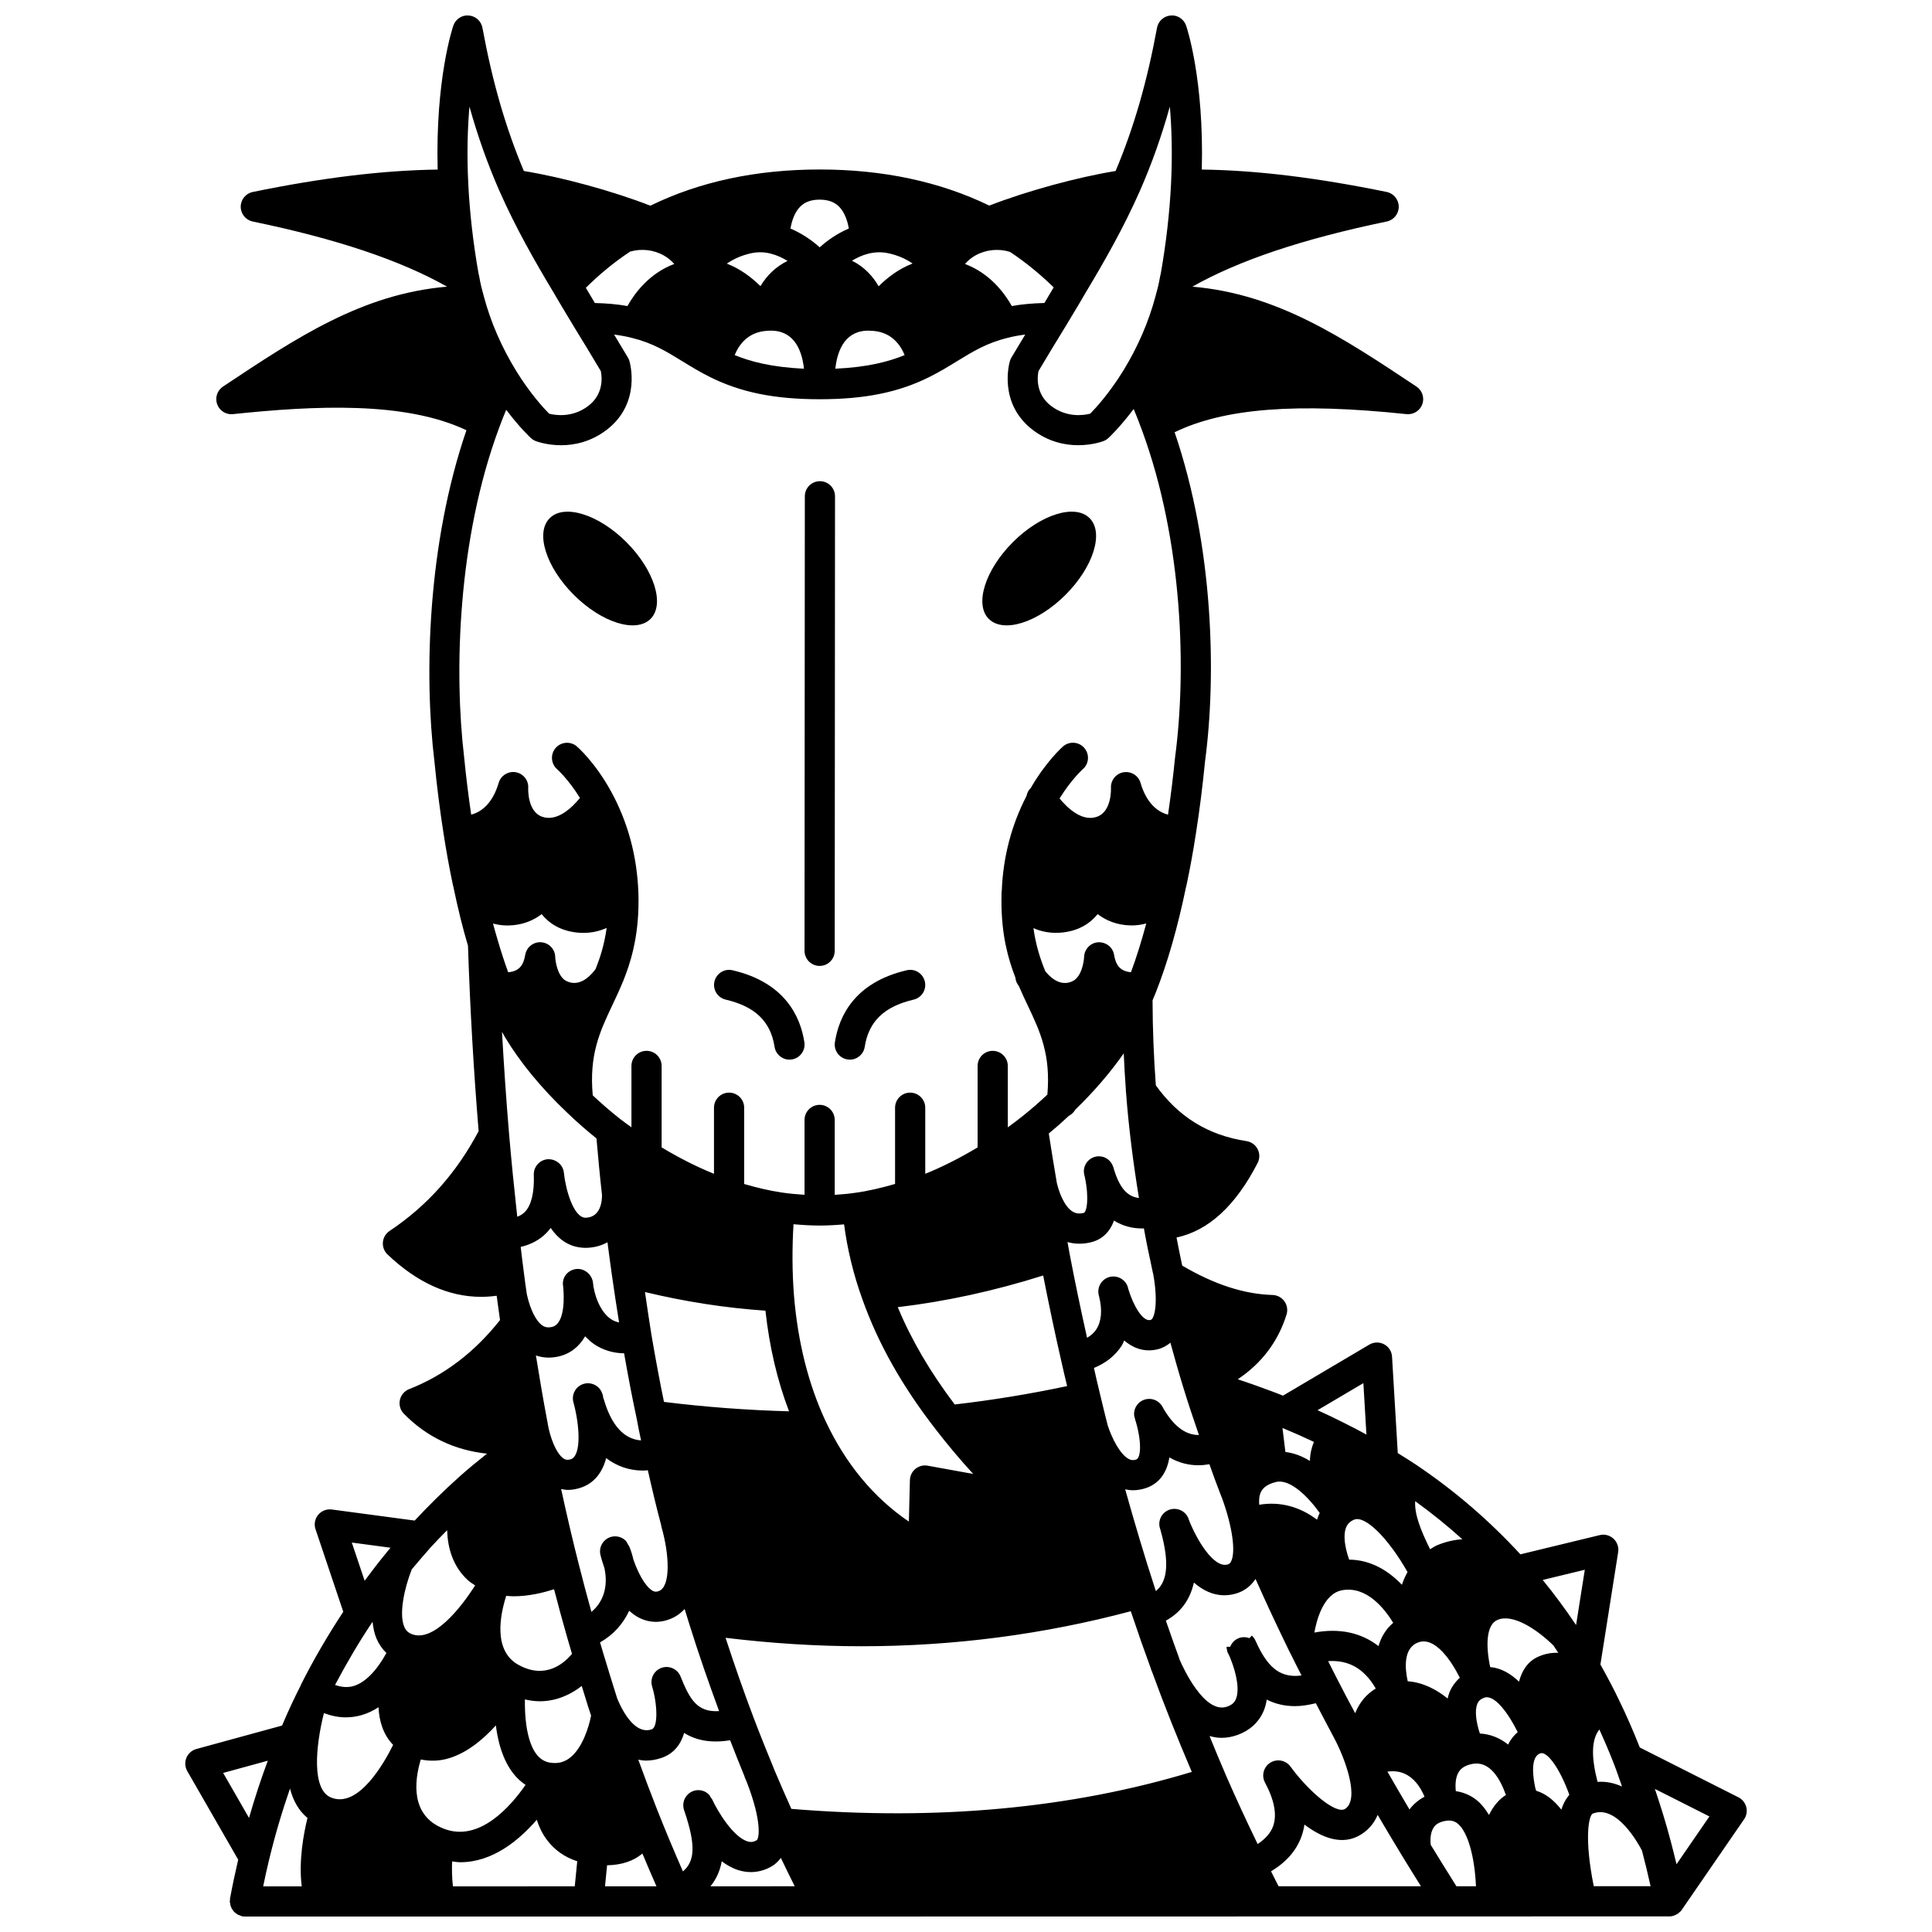
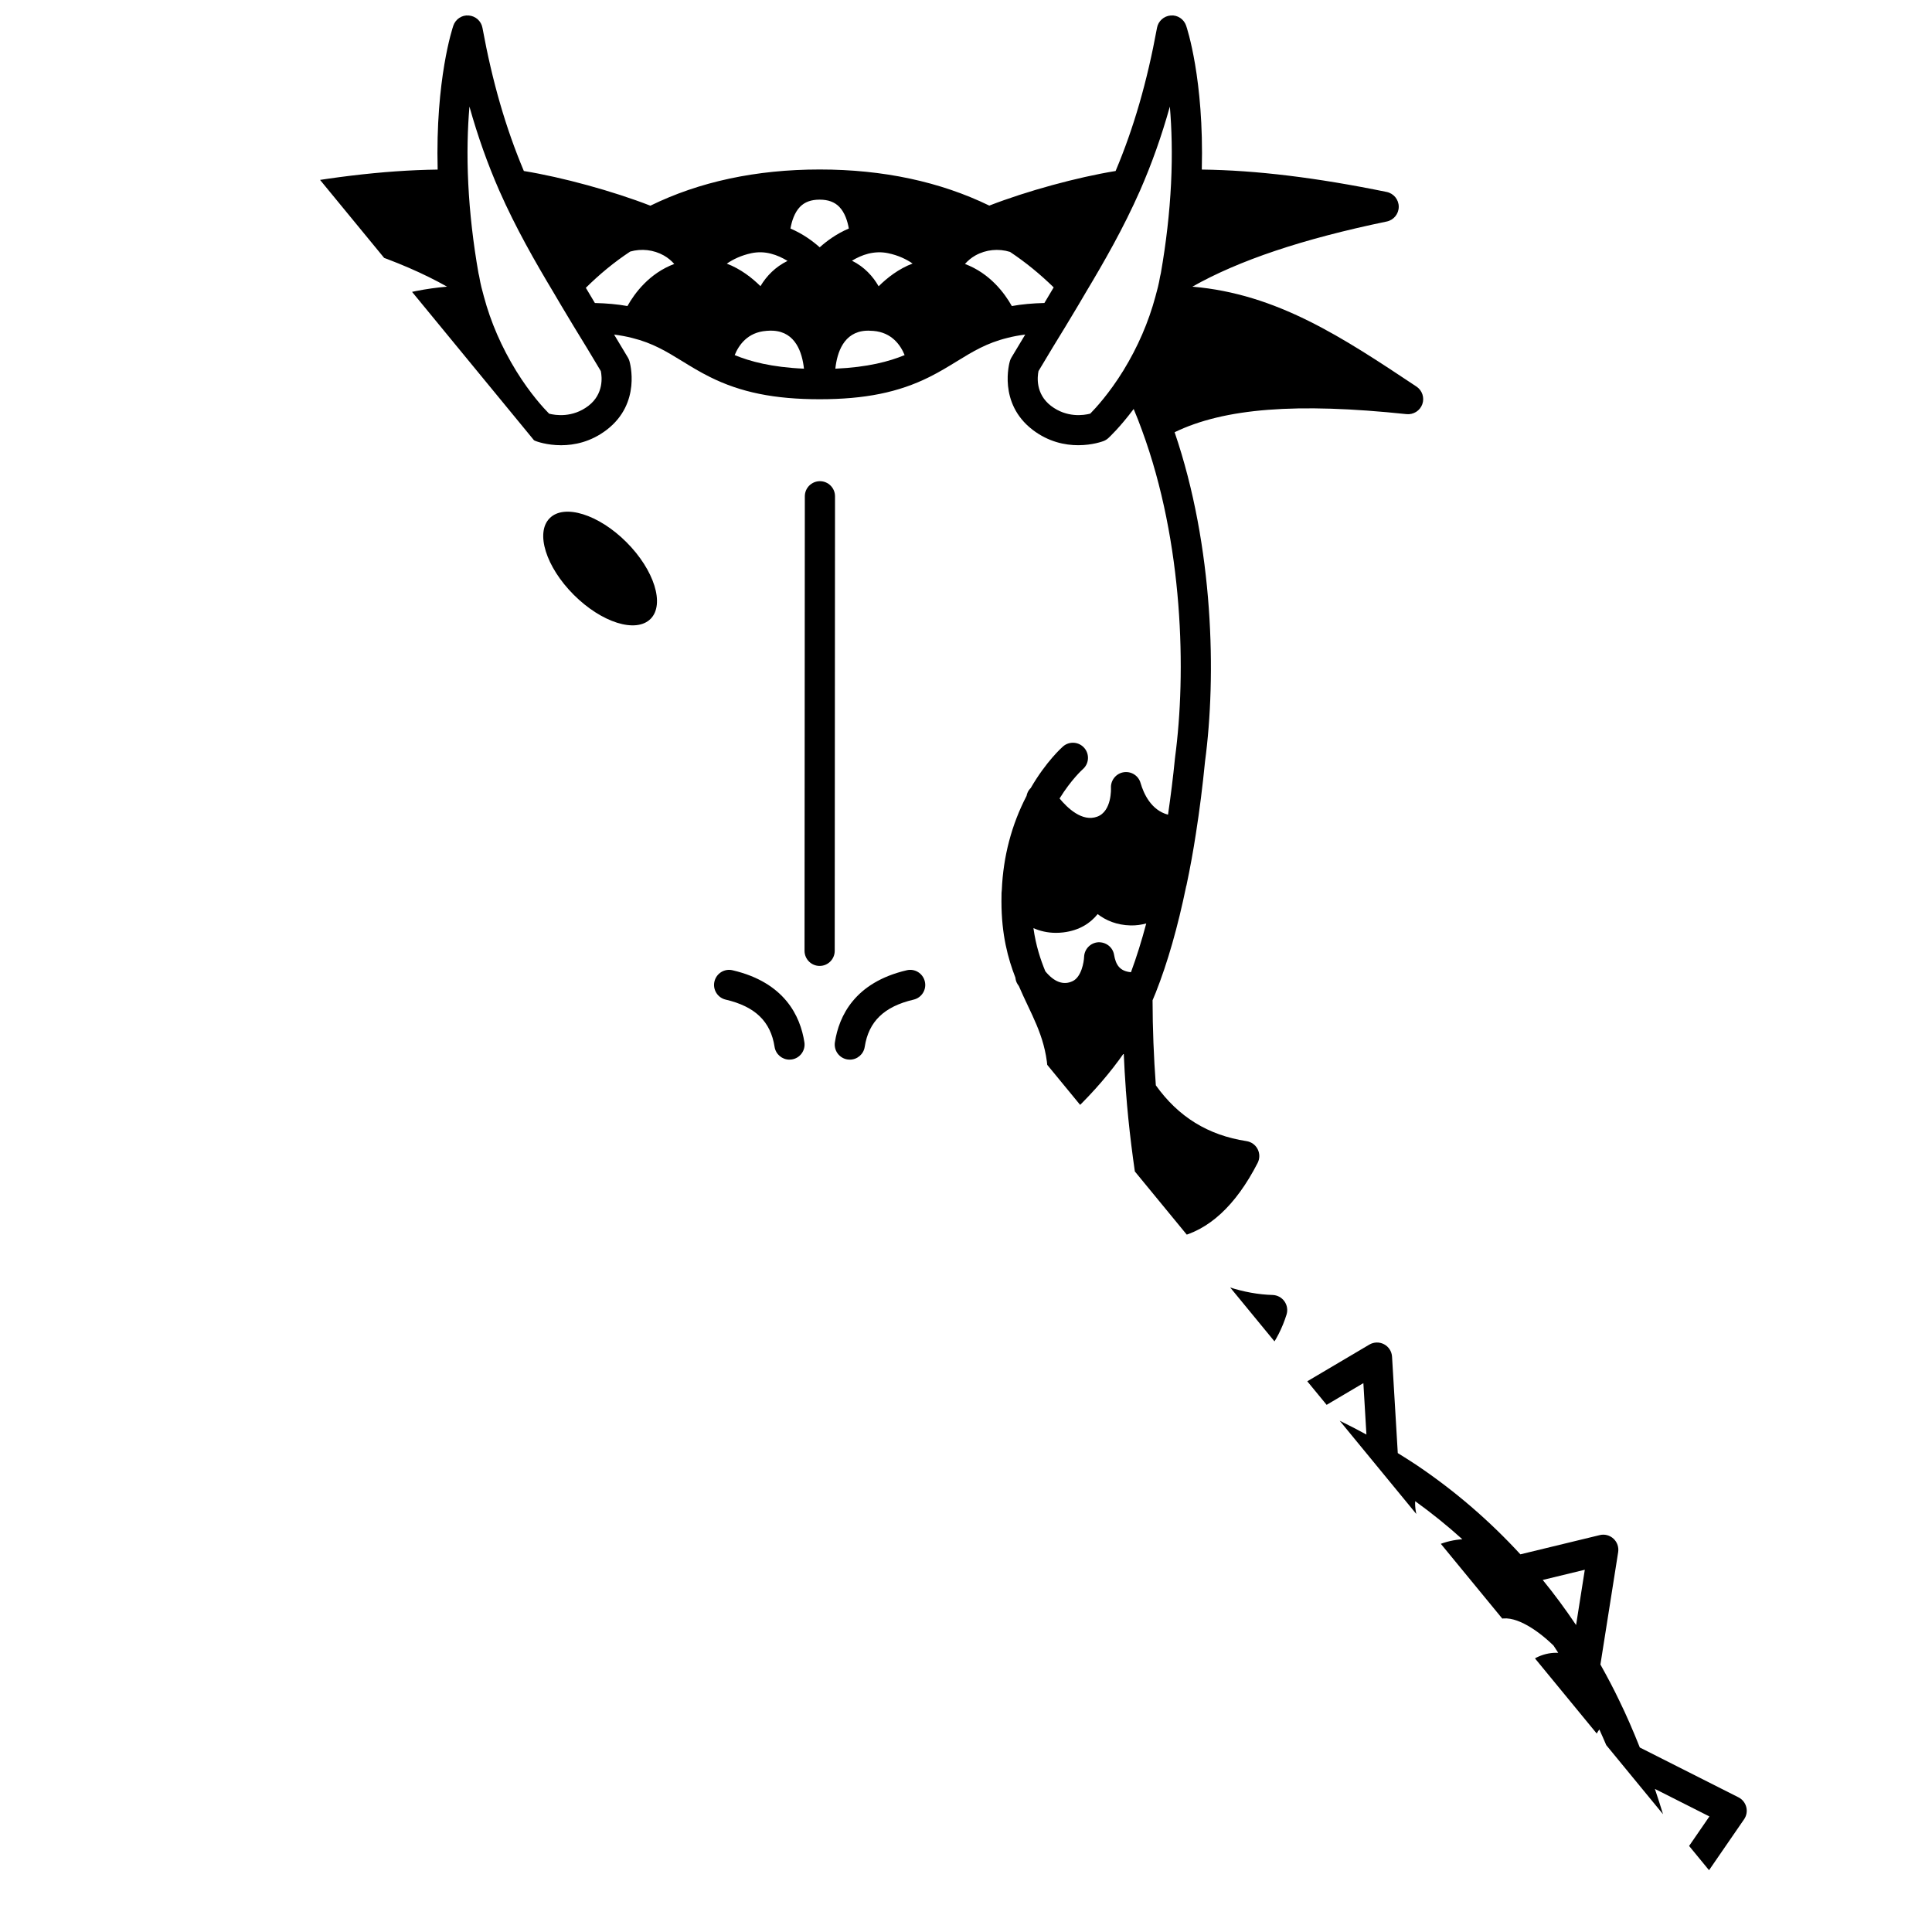
<svg xmlns="http://www.w3.org/2000/svg" width="800px" height="800px" version="1.1" viewBox="144 144 512 512">
  <defs>
    <clipPath id="a">
-       <path d="m193 148.09h414v503.81h-414z" />
+       <path d="m193 148.09h414v503.81z" />
    </clipPath>
  </defs>
-   <path d="m426.39 301.62c7.356-7.356 10.234-16.473 6.356-20.312-3.84-3.84-12.953-1-20.312 6.356-7.398 7.398-10.234 16.512-6.398 20.352 3.883 3.844 12.957 1.004 20.355-6.394z" />
  <path d="m316.4 308.02c3.84-3.84 1-12.953-6.398-20.352-7.356-7.356-16.473-10.195-20.312-6.356-3.879 3.84-1 12.953 6.356 20.312 7.402 7.394 16.477 10.234 20.355 6.394z" />
  <path d="m361.21 399.98c2.207 0 4-1.789 4-4l0.078-120.46c0-2.207-1.789-4-4-4-2.207 0-4 1.789-4 4l-0.078 120.46c0.004 2.207 1.793 4 4 4z" />
  <path d="m336.32 408.91c7.801 1.82 11.914 5.793 12.949 12.512 0.305 1.977 2.008 3.391 3.945 3.391 0.203 0 0.41-0.016 0.617-0.047 2.18-0.336 3.68-2.379 3.34-4.562-1.07-6.926-5.242-15.859-19.035-19.074-2.156-0.516-4.301 0.832-4.801 2.984-0.5 2.144 0.836 4.297 2.984 4.797z" />
  <path d="m368.6 424.77c0.207 0.031 0.414 0.047 0.617 0.047 1.938 0 3.641-1.414 3.945-3.391 1.035-6.719 5.152-10.691 12.949-12.512 2.152-0.5 3.488-2.652 2.984-4.801-0.5-2.148-2.641-3.5-4.801-2.984-13.793 3.219-17.965 12.148-19.035 19.074-0.34 2.188 1.16 4.231 3.34 4.566z" />
  <g clip-path="url(#a)">
    <path d="m606.78 622.89c-0.285-1.121-1.039-2.062-2.07-2.582l-26.141-13.203c-1.801-4.519-3.602-8.672-5.481-12.5-1.363-2.863-2.961-5.914-4.961-9.492l4.703-29.781c0.207-1.32-0.258-2.66-1.238-3.566-0.984-0.906-2.359-1.27-3.648-0.945l-21.023 5.094c-8.117-8.828-17.309-16.781-27.434-23.602v-0.004c0-0.004 0 0-0.004 0-0.039-0.023-0.07-0.055-0.113-0.078-1.625-1.078-3.285-2.113-4.945-3.148l-1.52-25.547c-0.082-1.391-0.883-2.641-2.109-3.289-1.23-0.652-2.711-0.621-3.914 0.09l-22.875 13.523c-1.176-0.461-2.359-0.93-3.508-1.348-0.105-0.039-0.215-0.07-0.32-0.113h-0.004c-2.66-1-5.367-1.957-8.152-2.879 6.305-4.219 10.668-9.93 12.922-17.141 0.371-1.195 0.168-2.496-0.559-3.516-0.727-1.02-1.887-1.641-3.137-1.68-7.578-0.219-15.43-2.785-23.945-7.773l-0.109-0.496c-0.016-0.059-0.027-0.141-0.039-0.195 0-0.004-0.004-0.004-0.004-0.008l-0.008-0.031c-0.004-0.016-0.016-0.027-0.02-0.043-0.004-0.02 0.004-0.039 0-0.062-0.48-2.184-0.895-4.41-1.332-6.621 8.43-1.797 15.652-8.379 21.496-19.766 0.586-1.145 0.586-2.504 0.004-3.644-0.582-1.145-1.684-1.934-2.953-2.133-10.199-1.562-18.055-6.426-24.031-14.789-0.555-7.481-0.852-15.051-0.867-22.535 0.262-0.609 0.523-1.215 0.75-1.809 0.035-0.074 0.059-0.148 0.094-0.227 3.129-7.898 5.848-17.406 8.082-28.258 0.012-0.047 0.043-0.082 0.055-0.137 0.973-4.598 1.82-9.258 2.516-13.836 0.953-6.047 1.762-12.457 2.41-19.059 3-22.445 2.34-56.742-8.062-87.215 13.18-6.383 32.367-7.859 61.457-4.797 1.828 0.184 3.555-0.891 4.18-2.617 0.625-1.73-0.016-3.668-1.547-4.688-19.703-13.109-36.941-24.551-59.379-26.477 12.316-6.965 29.168-12.633 51.496-17.262 1.859-0.383 3.191-2.019 3.188-3.918-0.004-1.898-1.336-3.531-3.195-3.914-18.5-3.789-34.547-5.758-48.996-5.938 0.609-23.934-3.953-37.551-4.156-38.145-0.59-1.719-2.285-2.856-4.082-2.684-1.812 0.137-3.305 1.477-3.633 3.262-2.648 14.395-6.16 26.512-10.973 37.949-10.156 1.648-23.508 5.297-33.473 9.168-13.031-6.328-28.121-9.57-44.938-9.57-16.871 0-31.957 3.258-44.879 9.594-9.973-3.879-23.355-7.539-33.531-9.191-4.812-11.441-8.328-23.562-10.973-37.949-0.328-1.789-1.824-3.129-3.633-3.262-1.82-0.172-3.492 0.969-4.082 2.684-0.203 0.602-4.769 14.215-4.156 38.148-14.449 0.195-30.496 2.141-48.996 5.934-1.859 0.379-3.195 2.016-3.195 3.914 0 1.898 1.332 3.535 3.188 3.918 22.328 4.625 39.172 10.297 51.496 17.262-22.438 1.922-39.676 13.363-59.379 26.477-1.531 1.02-2.168 2.953-1.547 4.688 0.625 1.73 2.352 2.809 4.18 2.617 21.617-2.269 45.621-3.457 61.879 4.269-10.336 30.125-11.234 64.777-8.492 87.703 0 0.004 0.004 0.004 0.004 0.008 0.648 6.613 1.465 13.035 2.41 19.07 0.703 4.598 1.551 9.258 2.519 13.859 0.008 0.043 0.039 0.078 0.051 0.125 1.246 6.027 2.539 11.223 3.918 15.844 0.555 16.699 1.508 33.215 2.824 49.133-5.891 11.102-13.613 19.781-23.613 26.465-1.008 0.672-1.66 1.766-1.758 2.981-0.105 1.211 0.348 2.406 1.227 3.242 7.856 7.469 16.172 11.227 24.82 11.227 1.359 0 2.723-0.105 4.098-0.289 0.004 0.016 0.004 0.031 0.004 0.047 0.023 0.195 0.062 0.43 0.113 0.719 0.008 0.07 0.02 0.145 0.031 0.215 0 0.016-0.004 0.027-0.004 0.043 0.242 1.805 0.496 3.609 0.75 5.418-6.707 8.5-14.797 14.668-24.086 18.305-1.25 0.492-2.172 1.574-2.453 2.891-0.281 1.312 0.117 2.68 1.059 3.633 6.027 6.141 13.41 9.66 22.031 10.578-2.477 1.969-4.934 3.969-7.324 6.106-0.012 0.008-0.016 0.023-0.023 0.031-0.004 0.004-0.012 0.004-0.016 0.008-4.156 3.711-8.086 7.606-11.805 11.586l-21.961-2.934c-1.359-0.184-2.734 0.355-3.613 1.414-0.879 1.066-1.148 2.512-0.703 3.816l7.352 21.879c-4.074 6.191-7.867 12.656-11.215 19.312-0.027 0.059-0.023 0.125-0.051 0.184-1.777 3.465-3.426 7.051-4.957 10.656l-22.703 6.211c-1.195 0.328-2.172 1.191-2.644 2.336-0.473 1.145-0.387 2.438 0.227 3.516l13.496 23.477c-0.82 3.535-1.562 7.019-2.172 10.359-0.023 0.125 0.016 0.238 0.008 0.359-0.012 0.125-0.07 0.227-0.07 0.355 0 0.152 0.07 0.281 0.09 0.43 0.031 0.273 0.074 0.527 0.156 0.785 0.078 0.246 0.18 0.469 0.305 0.691s0.258 0.422 0.414 0.621c0.168 0.199 0.348 0.371 0.551 0.535 0.191 0.156 0.387 0.293 0.613 0.41 0.238 0.133 0.488 0.223 0.754 0.301 0.141 0.039 0.25 0.133 0.398 0.16 0.238 0.047 0.48 0.062 0.711 0.062h0.004 152.21l166.53-0.027c0.051 0 0.098 0.027 0.148 0.027s0.094-0.027 0.145-0.027l58.469-0.012h0.016c0.258 0 0.52-0.027 0.781-0.074 0.023-0.004 0.039-0.02 0.062-0.027 0.453-0.102 0.871-0.289 1.258-0.531 0.09-0.055 0.168-0.113 0.25-0.172 0.348-0.262 0.672-0.551 0.922-0.918l16.512-23.988c0.668-0.957 0.883-2.144 0.594-3.262zm-76.816 20.984c-2.312-3.676-4.582-7.336-6.816-10.988-0.133-1.164-0.137-3.254 0.84-4.66 0.227-0.328 0.918-1.32 3.141-1.684 1.332-0.219 2.328 0.023 3.227 0.777 2.602 2.172 4.43 8.566 4.793 16.551zm-47.133 0.004c-0.676-1.309-1.332-2.629-1.992-3.953 4.008-2.414 6.742-5.516 8.086-9.297 0.355-1.004 0.613-2.039 0.762-3.098 4.637 3.504 10.125 5.727 15.051 2.602 2.148-1.359 3.516-3.152 4.352-5.168 2.156 3.672 4.41 7.445 6.812 11.391 1.527 2.504 3.109 5.019 4.664 7.523zm-218.8 0.023c-0.258-2.156-0.297-4.531-0.223-6.602 0.738 0.09 1.492 0.211 2.215 0.211 8.52-0.004 15.516-5.805 20.223-11.25 0.59 1.828 1.438 3.66 2.695 5.332 2.027 2.703 4.727 4.59 8.031 5.664l-0.656 6.637zm14.754-254.64c3.695-0.078 6.59-1.34 8.762-3.004 1.879 2.352 4.801 4.344 9.18 4.859 0.645 0.07 1.266 0.109 1.875 0.109 2.363 0 4.414-0.523 6.168-1.316-0.621 4.484-1.762 7.969-2.922 10.879-1.277 1.754-4.172 4.91-7.707 3.219-2.316-1.102-2.957-5.102-3-6.394-0.043-2.059-1.645-3.75-3.699-3.902-2.031-0.168-3.891 1.27-4.242 3.301-0.461 2.652-1.465 4.379-4.527 4.644-0.957-2.609-1.887-5.469-2.824-8.684-0.406-1.348-0.809-2.762-1.199-4.219 1.285 0.332 2.641 0.543 4.137 0.508zm-0.953 29.602c4 6.684 9.707 13.605 16.465 19.996 0.117 0.129 0.23 0.234 0.363 0.348 2.223 2.144 4.691 4.285 7.414 6.496 0.438 5 0.895 10.004 1.461 14.93 0.023 1.48-0.246 5.91-4.266 6.082h-0.078c-3.25 0-5.344-7.723-5.75-11.902-0.207-2.152-2.106-3.684-4.246-3.606-2.156 0.145-3.809 1.973-3.731 4.129 0.168 4.652-0.645 8.055-2.352 9.828-0.543 0.562-1.23 0.98-2.035 1.285-0.805-7.332-1.551-14.754-2.184-22.145-0.734-8.781-1.352-17.77-1.859-26.859 0.262 0.473 0.523 0.961 0.797 1.418zm83.391 49.922c2.172 0 4.328-0.129 6.465-0.316 0.898 6.731 2.481 13.297 4.883 19.934 4.18 11.734 10.551 23.016 19.469 34.477 3.008 3.91 6.269 7.793 9.863 11.73l-12.059-2.188c-1.141-0.211-2.332 0.098-3.238 0.836s-1.441 1.836-1.473 3.004l-0.273 10.977c-9.352-6.352-16.781-15.328-22.133-26.758-4.496-9.676-7.301-20.84-8.316-33.172-0.484-6.133-0.508-12.465-0.125-18.875 2.328 0.207 4.652 0.352 6.938 0.352zm170.31 83.133c-2.109 0.145-4.324 0.613-6.633 1.57-0.695 0.289-1.281 0.715-1.91 1.078-2.504-5.059-4.176-9.285-3.949-12.734 4.359 3.148 8.531 6.508 12.492 10.086zm3.945 69.254c-1.664-1.387-3.598-2.188-5.672-2.504-0.164-1.582-0.145-3.707 0.852-5.195 0.691-1.035 1.871-1.695 3.582-2.027 4.578-0.832 7.312 3.934 8.84 8.246-1.789 1.133-3.297 2.871-4.481 5.289-0.883-1.441-1.879-2.773-3.121-3.809zm-56.238-4.773c2.492 4.664 3.215 8.551 2.152 11.547-0.645 1.812-2.059 3.387-4.102 4.746-2.809-5.785-5.613-11.82-8.367-18.133-1.523-3.496-2.945-6.992-4.383-10.492 1.043 0.285 2.094 0.477 3.164 0.477 1.371 0 2.758-0.238 4.144-0.727 3.215-1.117 5.613-3.246 6.93-6.152 0.469-1.035 0.742-2.133 0.93-3.25 2.266 1.152 4.758 1.73 7.492 1.73 1.727 0 3.59-0.312 5.512-0.77 1.422 2.742 2.859 5.484 4.328 8.23l0.191 0.363c0.004 0.004 0.004 0.008 0.008 0.012l0.23 0.43c3.223 6.019 6.879 16.496 2.988 18.965-2.426 1.547-9.766-4.75-14.457-11.207-1.23-1.695-3.574-2.152-5.359-1.039-1.777 1.117-2.394 3.418-1.402 5.269zm-146.48 4.504c-0.102-0.219-0.277-0.371-0.406-0.562-0.156-0.242-0.238-0.523-0.449-0.73l-0.039-0.039c-1.562-1.57-4.078-1.543-5.633 0.02-1.152 1.152-1.441 2.84-0.891 4.273 3.188 9.359 2.727 13.449-0.359 16.082-2.359-5.406-4.684-10.922-6.894-16.527-1.695-4.316-3.344-8.691-4.934-13.082 0.672 0.125 1.348 0.238 2.059 0.238 1.301 0 2.664-0.223 4.082-0.707 3.246-1.102 5.117-3.559 6.016-6.625 2.93 1.859 6.856 2.809 12.18 1.941 1.25 3.215 2.519 6.422 3.828 9.613 0.02 0.055 0.012 0.117 0.035 0.172l0.586 1.395c4.012 10.352 3.269 14.918 2.574 15.32-0.844 0.492-1.582 0.578-2.473 0.289-3.773-1.215-7.883-7.981-9.281-11.07zm94.496-181.19c0.695-0.375 1.297-0.902 1.668-1.598 5.004-4.856 9.379-9.945 12.879-14.965 0.148 3.254 0.32 6.504 0.566 9.73 0 0.043-0.023 0.074-0.023 0.121 0 0.098 0.039 0.184 0.047 0.281 0 0.02 0 0.039 0.004 0.055 0.691 9.281 1.902 18.746 3.434 28.148-2.754-0.324-4.969-2.227-6.566-7.426h-0.008c-0.031-0.137-0.062-0.262-0.102-0.371-0.004-0.016-0.004-0.031-0.008-0.047-0.008-0.035-0.016-0.07-0.023-0.105-0.004-0.016-0.016-0.027-0.02-0.047-0.012-0.035-0.02-0.09-0.031-0.125-0.016-0.047-0.055-0.078-0.07-0.133-0.516-1.617-1.988-2.801-3.773-2.801-2.207 0-4 1.789-4 4 0 0.434 0.094 0.953 0.23 1.367l0.008-0.004c0.008 0.02 0 0.043 0.008 0.062 1.246 5.879 0.48 9.41-0.285 9.586-1.199 0.277-2.113 0.16-2.984-0.383-2.254-1.43-3.637-5.375-4.137-7.59-0.004-0.031-0.016-0.062-0.023-0.098-0.004-0.016 0.004-0.027 0-0.039-0.746-4.277-1.422-8.602-2.106-12.938 1.852-1.527 3.629-3.09 5.316-4.684zm50.07 140.39c-0.008-0.02-0.02-0.039-0.031-0.062-0.219-0.531-0.438-0.965-0.645-1.367-0.051-0.129-0.105-0.25-0.148-0.332l-0.023 0.012c-0.195-0.34-0.438-0.652-0.715-0.914l-0.664 0.695c-0.898-0.332-1.914-0.375-2.875 0.016-1.062 0.434-1.82 1.277-2.203 2.262h-0.969c0 0.352 0.07 0.75 0.188 1.137l-0.035 0.012c0.078 0.246 0.18 0.484 0.309 0.711 0.02 0.043 0.043 0.09 0.062 0.129 0.094 0.18 0.227 0.441 0.359 0.777l0.004-0.004c0.023 0.059 0.055 0.121 0.078 0.18v0.004c1.91 4.707 2.453 8.824 1.465 11.012-0.277 0.613-0.789 1.387-2.285 1.906-6.086 2.117-11.801-10.656-12.523-12.305-0.02-0.074-0.062-0.145-0.09-0.215-0.012-0.039-0.004-0.078-0.02-0.121-1.234-3.359-2.422-6.734-3.598-10.148 3.996-2.18 6.418-5.594 7.426-10.094 2.281 1.992 4.965 3.371 8.047 3.371 1 0 2.047-0.145 3.129-0.461 2.188-0.645 3.93-1.996 5.164-3.867 2.422 5.457 5.027 11.074 7.894 17.004 0.586 1.219 1.18 2.438 1.766 3.57 0.809 1.664 1.68 3.34 2.527 5.008-5.242 0.688-8.559-1.668-11.594-7.914zm-160.51 10.832c1.402 4.617 1.629 10.766-0.102 11.359-4.992 1.723-8.559-6.711-9.152-8.219-0.012-0.035-0.023-0.07-0.035-0.105-0.012-0.031-0.039-0.051-0.051-0.09-0.012-0.035 0-0.074-0.012-0.113-0.004-0.012-0.008-0.023-0.012-0.035 0 0 0-0.004-0.004-0.004-1.23-3.926-2.461-7.856-3.648-11.832-0.266-0.879-0.516-1.766-0.777-2.648 3.531-1.996 6.121-4.926 7.715-8.383 0.945 0.855 1.93 1.543 2.981 2.031 1.312 0.609 2.688 0.914 4.082 0.914 1.215 0 2.445-0.234 3.664-0.699 1.652-0.629 2.934-1.578 3.969-2.711 0.418 1.367 0.84 2.738 1.266 4.082 0.016 0.051 0.035 0.109 0.051 0.164 0.016 0.043 0.027 0.094 0.043 0.137 2.324 7.434 4.965 15.047 7.777 22.68-5.906 0.379-7.828-3.262-10.227-9.195-0.801-1.98-3.019-2.984-5.039-2.266-2.008 0.711-3.106 2.887-2.488 4.934zm-17.742-92.801c0.754 0.777 1.531 1.52 2.394 2.098 2.336 1.57 5.027 2.375 7.922 2.41 1.152 6.539 2.227 12.148 3.324 17.219 0.336 1.883 0.734 3.848 1.176 5.859-3.215-0.219-7.336-2.246-9.836-10.762-0.008-0.027-0.031-0.047-0.039-0.07-0.016-0.055-0.012-0.113-0.027-0.164-0.004-0.02-0.012-0.039-0.016-0.059l-0.004 0.004c-0.031-0.094-0.066-0.184-0.102-0.27l-0.055 0.023c-0.008-0.066-0.004-0.137-0.012-0.203l0.059-0.02c-0.004-0.027-0.07-0.312-0.074-0.34 0-0.008-0.008-0.012-0.012-0.02v-0.02c-0.027-0.113-0.074-0.266-0.133-0.418-0.07-0.215-0.16-0.441-0.246-0.613-0.988-1.973-3.387-2.769-5.367-1.789-1.398 0.699-2.211 2.109-2.211 3.578 0 0.449 0.074 0.902 0.23 1.344 0 0.004 0.004 0.004 0.004 0.008v0.016c0 0.016 0.102 0.43 0.105 0.445 0.043 0.191 0.098 0.406 0.168 0.645 0 0 0 0.004 0.004 0.004 1.457 6.324 1.52 13.062-1.207 13.73-0.844 0.207-1.305 0.039-1.676-0.188-1.539-0.938-3.082-3.961-3.984-7.758-0.004-0.016-0.148-0.719-0.152-0.734-0.016-0.137-0.039-0.273-0.07-0.41l-0.047-0.094c-0.012-0.066 0.012-0.141-0.004-0.207-0.039-0.25-0.082-0.496-0.141-0.746-0.004-0.012-0.012-0.02-0.016-0.035v-0.004c-1.027-5.453-2.019-11.211-3.004-17.371 1.07 0.348 2.184 0.562 3.336 0.562 0.863 0 1.746-0.098 2.641-0.297 3.094-0.695 5.461-2.582 7.07-5.356zm142.14 2.562c0.297-0.453 0.473-0.969 0.715-1.449 1.969 1.684 4.16 2.613 6.516 2.613 0.781 0 1.578-0.094 2.391-0.293 1.293-0.324 2.375-0.949 3.336-1.734 1.066 3.887 2.16 7.785 3.379 11.738 1.238 4.066 2.656 8.316 4.18 12.723-2.863 0.02-6.195-1.461-9.492-7.152-0.219-0.492-0.531-0.93-0.918-1.297-0.719-0.695-1.699-1.121-2.777-1.121-2.207 0-4 1.789-4 4 0 0.461 0.105 0.895 0.246 1.309l-0.012 0.004c1.809 5.629 1.664 10.324 0.32 10.758-0.734 0.238-1.293 0.203-1.938-0.129-2.262-1.16-4.465-5.367-5.641-9.031 0-0.008-0.008-0.012-0.008-0.02v-0.023c-0.676-2.703-1.352-5.406-2-8.156-0.566-2.273-1.082-4.602-1.609-6.918 3.074-1.238 5.586-3.188 7.312-5.82zm17.875 46.137c-0.039-0.121-0.094-0.277-0.098-0.289 0-0.004 0-0.008-0.004-0.012 0-0.008-0.004 0-0.004-0.012v-0.008-0.008-0.004c0.008-0.031 0-0.008-0.004-0.012v-0.004c-0.008 0.004-0.004-0.008-0.004-0.008 0-0.004 0-0.004-0.004-0.008v-0.004c-0.754-2.031-3-3.082-5.066-2.375-2.082 0.727-3.184 3.008-2.457 5.086h0.004c0.016 0.059 0.031 0.113 0.051 0.168l0.012 0.035c2.75 9.727 1.488 14.07-1.199 16.277-0.078-0.242-0.164-0.48-0.242-0.727-2.789-8.547-5.394-17.352-7.891-26.242 0.684 0.145 1.371 0.246 2.066 0.246 1.109 0 2.231-0.184 3.344-0.547 3.551-1.156 5.644-4.039 6.297-8.148 2.652 1.504 5.289 2.074 7.699 2.074 1.02 0 1.984-0.117 2.91-0.277 0.926 2.574 1.84 5.152 2.844 7.715 0.008 0.02 0.023 0.031 0.031 0.051 0.008 0.016 0.004 0.031 0.008 0.047 0.016 0.035 0.223 0.539 0.523 1.328 2.688 7.41 3.625 14.09 2.34 16.637-0.262 0.516-0.531 0.68-0.895 0.789-3.711 1.07-8.258-6.617-10.262-11.77zm-105.37 76.539c-1.484-3.324-2.961-6.641-4.359-9.984-1.941-4.723-3.852-9.449-5.672-14.246-2.691-7.09-5.125-14.137-7.406-21.105 12.098 1.465 24.102 2.238 35.98 2.238 24.422 0 48.301-3.121 71.41-9.281 0.176 0.504 0.344 1.039 0.52 1.535 1.539 4.59 3.125 9.102 4.785 13.613 0.078 0.312 0.191 0.645 0.379 1.023 3.164 8.703 6.711 17.566 10.484 26.41-31.898 9.66-67.441 12.984-106.12 9.797zm-41.867-66.07c-0.227-1.039-0.539-2.102-1.023-3.309-0.09-0.27-0.281-0.469-0.41-0.711-0.102-0.164-0.164-0.344-0.285-0.488-0.094-0.129-0.133-0.301-0.234-0.406-1.523-1.594-4.055-1.656-5.652-0.133-1.113 1.062-1.48 2.606-1.082 3.984 0.012 0.055 0.035 0.105 0.051 0.16 0.004 0.016 0 0.035 0.004 0.051 0.141 0.531 0.461 1.691 0.949 3.094 1.055 4.82-0.234 8.984-3.438 11.625-1.172-4.223-2.285-8.371-3.277-12.34-1.668-6.516-3.234-13.234-4.75-20.223 0.57 0.105 1.141 0.234 1.727 0.234 0.859 0 1.738-0.109 2.617-0.332 3.922-0.965 6.457-3.789 7.59-8.09 2.816 2.137 6.094 3.301 9.789 3.301 0.41 0 0.84-0.055 1.258-0.082 1.148 5.106 2.309 9.969 3.531 14.562 0.035 0.152 0.027 0.305 0.082 0.453 2.133 7.449 2.457 15.793-0.684 16.992-0.688 0.27-1.102 0.195-1.516 0.004-1.352-0.629-3.426-3.144-5.246-8.348zm-30.43 27.918c-6.859-3.762-4.84-13.402-3.266-18.305 0.656 0.051 1.309 0.117 1.961 0.117 4.019 0 7.871-0.945 10.715-1.871 1.094 4.219 2.258 8.531 3.531 12.961 0.387 1.391 0.809 2.773 1.219 4.16-2.039 2.469-6.996 6.887-14.16 2.938zm246.73 7.199c-0.23 0.551-0.367 1.133-0.516 1.703-2.969-2.41-6.551-4.277-10.574-4.57-0.738-3.352-1.25-8.82 2.809-10.301 4.394-1.621 8.723 4.828 11 9.375-1.168 1.043-2.098 2.312-2.719 3.793zm-26.738-44.723c0.379-0.402 0.797-0.691 1.375-0.941 2.898-1.316 9.047 4.75 14.223 13.855-0.609 1.098-1.125 2.227-1.492 3.371-3.383-3.535-8.062-6.617-13.98-6.664-1.246-3.488-1.914-7.723-0.125-9.621zm-9.09 28.949c0.516-2.957 2.289-10.285 7.34-11.211 6.445-1.191 11.215 4.805 13.555 8.633-1.957 1.656-3.207 3.773-3.898 6.16-4.637-3.59-10.402-4.797-16.996-3.582zm16.266 14.84c-1.527 0.922-2.852 2.137-3.906 3.641-0.641 0.914-1.137 1.891-1.551 2.891-1.633-3.047-3.269-6.094-4.824-9.172-0.797-1.535-1.555-3.09-2.332-4.629 5.434-0.352 9.57 1.988 12.613 7.269zm-225.48 2.883c1.359 0.312 2.68 0.488 3.938 0.488 4.441-0.004 8.203-1.789 11.121-4.051 0.551 1.781 1.094 3.574 1.652 5.352 0 0.004 0.008 0.012 0.008 0.016v0.016c0.02 0.059 0.113 0.336 0.164 0.484v0.012c0.23 0.648 0.445 1.309 0.652 1.969-0.555 2.879-2.277 8.703-5.731 11.277-1.488 1.109-3.121 1.5-5.133 1.191-5.668-0.84-6.781-10.074-6.672-16.754zm253.07 9.031c-0.941-2.84-1.449-6.008-0.664-7.875 0.23-0.551 0.629-1.172 1.793-1.598 2.801-1.051 6.598 4.445 8.898 9.105-0.945 0.805-1.844 1.863-2.539 3.293-2.223-1.785-4.746-2.769-7.488-2.926zm15.488-20.363c-2.836 1.258-4.359 3.731-5.109 6.621-2.184-2.078-4.734-3.625-7.641-3.863-1.207-5.676-1.066-11.18 1.883-12.48 4.051-1.809 10.469 2.453 14.906 6.789 0.406 0.613 0.82 1.25 1.242 1.914-1.703-0.074-3.469 0.219-5.281 1.02zm-58.641-36.293c-4.539-3.465-9.84-4.891-15.316-3.969-0.109-1.281-0.008-2.547 0.52-3.523 0.641-1.18 1.906-1.996 3.871-2.496 3.871-0.988 8.828 4.242 11.633 8.199-0.293 0.578-0.52 1.18-0.707 1.789zm-43.758-66.66c0.039 0.273 0.094 0.543 0.16 0.758 0.004 0.023 0.012 0.055 0.016 0.082v0.02c0 0.004 0.004 0.012 0.008 0.016 0.055 0.305 0.141 0.656 0.184 0.809 1.32 7.301 0.387 11.754-0.73 12.039-2.074 0.539-4.59-3.863-5.902-8.223-0.004-0.008-0.012-0.016-0.012-0.023-0.008-0.035-0.008-0.066-0.016-0.102-0.438-2.148-2.539-3.496-4.668-3.113-2.164 0.414-3.582 2.519-3.172 4.684 0 0 0.062 0.336 0.16 0.656 0.863 3.551 0.598 6.531-0.781 8.629-0.648 0.988-1.512 1.684-2.43 2.215-1.656-7.41-3.231-14.902-4.652-22.395-0.195-0.988-0.348-1.992-0.535-2.981 1.016 0.289 2.066 0.441 3.148 0.441 0.973 0 1.961-0.117 2.957-0.352 3.027-0.699 5.106-2.711 6.211-5.773 2.387 1.484 4.961 2.086 7.469 2.086 0.156 0 0.305-0.023 0.461-0.027 0.625 3.516 1.352 7.035 2.125 10.555zm-28.816 1.938c1.492 7.586 3.078 15.176 4.781 22.586 0.484 2.258 1.031 4.481 1.566 6.723-9.781 2.074-19.766 3.715-29.793 4.871-6.504-8.617-11.488-17.113-15.09-25.789 12.664-1.492 25.574-4.297 38.535-8.391zm-100.49 33.5c-1.09-5.281-2.172-11.027-3.34-17.871-0.605-3.711-1.145-7.484-1.699-11.246 10.574 2.547 21.266 4.211 31.926 4.941 1.055 9.605 3.141 18.531 6.254 26.668-10.957-0.293-22.059-1.121-33.141-2.492zm-14.973-42.309c0.344 2.676 0.707 5.438 1.129 8.41v0.004c0 0.004 0 0.012 0.004 0.016 0.598 4.316 1.27 8.566 1.938 12.824-0.762-0.168-1.484-0.441-2.137-0.875-2.246-1.512-3.981-4.742-4.66-8.664-0.008-0.121-0.023-0.246-0.039-0.383-0.062-0.664-0.141-1.004-0.141-1.004-0.477-2.141-2.594-3.625-4.738-3.18-2.148 0.457-3.531 2.418-3.098 4.574 0 0.273 0.027 0.543 0.039 0.441 0 0.098 0.016 0.191 0.023 0.285 0 0.023-0.012 0.043-0.008 0.066 0.082 0.926 0.699 9.109-3.043 9.934-1.254 0.277-1.969-0.039-2.445-0.344-1.691-1.082-3.269-4.188-4.152-8.121-0.004-0.055-0.012-0.109-0.023-0.164l-0.059-0.191c-0.008-0.039 0.004-0.078-0.004-0.121-0.039-0.156-0.047-0.312-0.094-0.668-0.191-1.309-0.379-2.606-0.543-3.981-0.344-2.519-0.641-5.07-0.949-7.617 2.715-0.648 5.043-1.859 6.863-3.754 0.391-0.402 0.754-0.836 1.094-1.289 2.106 3.102 5.129 5.398 9.625 5.277 2.137-0.082 3.914-0.645 5.418-1.477zm-60.684 123.23c0.184 3.711 1.258 7.273 3.875 9.969-2.398 4.848-9.258 16.984-16.512 13.93-5.078-2.137-4.059-13.465-1.828-22.348 1.945 0.723 3.883 1.125 5.793 1.125 1.398 0 2.781-0.195 4.152-0.582 1.559-0.441 3.066-1.148 4.519-2.094zm17.281 32.172c-8.93-3.465-7.769-12.703-6.074-18.336 2.375 0.488 4.828 0.449 7.297-0.27 4.894-1.418 9.219-5.027 12.602-8.75 0.793 6.394 3.043 12.586 7.863 15.754-3.926 5.672-12.266 15.312-21.688 11.602zm254.65-14.566c2.238 1 4.047 3.148 5.277 6.094-1.867 1.004-3.176 2.254-3.984 3.394-2.035-3.434-3.981-6.777-5.84-10.035 1.637-0.223 3.164-0.07 4.547 0.547zm34.859 4.512c-0.078-0.258-0.148-0.496-0.238-0.777-0.547-2.559-1.457-8.391 1.465-9.156 1.664-0.434 4.938 3.731 7.566 11.004-0.891 1.051-1.621 2.336-2.113 3.938-1.926-2.445-4.133-4.246-6.68-5.008zm16.266-2.348c-1.715-6.723-1.617-11.191 0.484-13.883 1.301 2.867 2.582 5.84 3.859 9.117 0.781 2.004 1.434 4.004 2.148 6-2.012-0.906-4.184-1.395-6.492-1.234zm-76.219-85.039c-1.977-1.246-4.176-2.094-6.496-2.383l-0.781-6.367c2.945 1.223 5.699 2.453 8.336 3.695-0.613 1.469-1.02 3.117-1.059 5.055zm-67.297-139.96c0.605 0 1.234-0.035 1.883-0.109 4.363-0.512 7.281-2.504 9.16-4.856 2.168 1.668 5.059 2.922 8.738 3 1.496 0.035 2.856-0.184 4.141-0.516-1.242 4.668-2.594 8.977-4.051 12.918-3.023-0.281-4.027-2.008-4.481-4.644-0.348-2.019-2.168-3.394-4.219-3.293-2.043 0.145-3.648 1.824-3.719 3.871-0.043 1.316-0.688 5.309-3.023 6.422-2.453 1.191-4.949 0.207-7.254-2.613-1.258-3.066-2.492-6.731-3.148-11.422 1.715 0.742 3.688 1.242 5.973 1.242zm-155.85 171.56c0.586 0.535 1.266 0.938 1.922 1.371-3.914 6.164-11.18 15.234-16.871 12.879-0.922-0.375-1.52-0.973-1.922-1.934-1.43-3.41 0.012-10.152 2.004-15.203 1.719-2.043 3.441-4.062 5.164-6 1.344-1.473 2.777-2.918 4.203-4.367 0.133 4.594 1.453 9.543 5.5 13.254zm-25.324 11.109c0.02-0.031 0.043-0.059 0.062-0.094 0.164 1.527 0.441 3.023 1.016 4.394 0.637 1.512 1.539 2.812 2.652 3.887-2.652 4.812-5.719 7.906-8.793 8.773-1.52 0.422-3.121 0.285-4.82-0.309 3.031-5.715 6.297-11.324 9.883-16.652zm-27.418 63.227c1.555-6.523 3.449-12.902 5.602-19.125 0.789 3.106 2.258 5.824 4.629 7.797-0.988 3.996-2.387 11.348-1.52 18.117h-10.219c0.457-2.227 0.953-4.488 1.508-6.789zm89.629 1.211c3.906-0.074 7.023-1.137 9.363-3.113 1.223 2.938 2.461 5.816 3.719 8.68h-13.629zm30.379-1.062c1.332 1.004 2.777 1.824 4.32 2.32 1.137 0.367 2.273 0.547 3.406 0.547 1.895 0 3.758-0.508 5.512-1.52 0.996-0.574 1.766-1.359 2.434-2.242 1.195 2.512 2.418 5.008 3.676 7.519l-22.328 0.004c1.637-2.016 2.566-4.246 2.981-6.629zm231.1 6.606c-2.566-12.773-1.328-18.555-0.32-19.215 6.356-2.609 12.137 7.926 13.098 9.781 0.832 3.148 1.578 6.281 2.281 9.43zm-4.684-69.207c-2.863-4.266-5.773-8.195-8.84-11.953l11.152-2.703zm-55.562-50.484c-1.961-1.074-3.883-2.082-5.789-3.019-2.289-1.168-4.668-2.305-7.164-3.434l12.145-7.176zm-52.094-351.93c0.484 5.668 0.703 12.535 0.316 20.465-0.383 7.688-1.293 15.66-2.703 23.691-0.008 0.039-0.102 0.434-0.109 0.473-0.012 0.043-0.02 0.094-0.031 0.137-0.004 0.02-0.008 0.039-0.012 0.059-0.02 0.09-0.043 0.176-0.059 0.266-0.309 1.895-0.789 3.707-1.23 5.277-1.82 6.762-4.664 13.336-8.461 19.535-3.758 6.117-7.422 10.066-8.812 11.477-1.699 0.438-6.211 1.148-10.41-2.074-4.144-3.191-3.594-7.777-3.297-9.207 2.519-4.231 4.926-8.203 7.262-11.996 0.008-0.016 0.016-0.027 0.023-0.043l1.398-2.324c1.32-2.191 2.606-4.328 3.797-6.394 4.891-8.164 10.02-17.094 14.426-27.078 3.106-7.094 5.703-14.402 7.902-22.262zm-79.902 38.98c1.773-0.434 3.516-0.48 5.195-0.129 2.762 0.566 4.887 1.621 6.531 2.742-3.691 1.402-6.727 3.777-9 6.031-1.5-2.629-3.777-5.144-7.07-6.781 1.293-0.77 2.742-1.465 4.344-1.863zm-28.59 8.613c-2.258-2.231-5.269-4.574-8.918-5.969 1.648-1.129 3.769-2.18 6.512-2.769 1.734-0.359 3.457-0.32 5.16 0.125 1.633 0.41 3.109 1.125 4.422 1.918-3.211 1.574-5.562 3.973-7.176 6.695zm20.875-21.031c1.496 1.531 2.219 3.863 2.539 5.762-3.238 1.363-5.844 3.301-7.711 4.973-1.879-1.664-4.508-3.602-7.75-4.969 0.324-1.898 1.047-4.234 2.539-5.766 1.246-1.277 2.941-1.895 5.191-1.895 2.246 0 3.945 0.621 5.191 1.895zm-64.754 25.496-0.266-0.445c-0.727-1.207-1.422-2.391-2.133-3.582 3.598-3.566 7.516-6.812 11.754-9.605 2.977-0.844 6.199-0.492 8.926 1.039 1.082 0.613 1.996 1.387 2.754 2.242-6.598 2.477-10.488 7.727-12.41 11.156-2.641-0.477-5.516-0.73-8.625-0.805zm45.453 7.383c0.031-0.004 0.055-0.02 0.09-0.023 0.039-0.004 0.07 0.012 0.113 0.008 0.516-0.059 1.094-0.051 1.633-0.023 5.887 0.359 7.648 5.742 8.121 10.059-8.648-0.383-14.293-1.926-18.359-3.602 1.062-2.606 3.391-6.062 8.402-6.418zm26.363-0.035c0.469-0.023 0.914-0.039 1.328 0.016 0.211 0.027 0.422 0.035 0.637 0.027 4.945 0.395 7.25 3.832 8.305 6.414-4.062 1.672-9.711 3.219-18.363 3.602 0.465-4.312 2.223-9.699 8.094-10.059zm38.68-6.539c-1.922-3.426-5.82-8.68-12.422-11.156 0.762-0.867 1.688-1.648 2.781-2.262 2.789-1.555 6.113-1.879 9.156-0.938 4.066 2.695 7.949 5.867 11.574 9.406-0.727 1.223-1.438 2.434-2.195 3.691l-0.266 0.445c-3.117 0.082-6 0.332-8.629 0.812zm-143.74-52.867c2.199 7.859 4.801 15.168 7.91 22.277 4.402 9.98 9.531 18.906 14.391 27.016 1.223 2.113 2.512 4.254 3.832 6.449l1.398 2.324c0.008 0.012 0.016 0.027 0.023 0.043 2.336 3.789 4.742 7.762 7.262 11.992 0.305 1.477 0.832 6.031-3.289 9.207-4.227 3.231-8.758 2.504-10.414 2.082-1.379-1.395-4.981-5.269-8.691-11.277-3.906-6.348-6.789-12.984-8.598-19.781-0.43-1.523-0.91-3.336-1.219-5.231-0.008-0.047-0.035-0.176-0.059-0.289 0-0.008-0.004-0.012-0.004-0.02-0.051-0.242-0.117-0.523-0.148-0.629-1.41-8.031-2.324-16.004-2.703-23.688-0.395-7.938-0.172-14.801 0.309-20.477zm7.852 85.164c0.59-1.629 1.234-3.227 1.891-4.812 3.598 4.777 6.414 7.375 6.574 7.519 0.363 0.332 0.781 0.586 1.238 0.77 0.211 0.082 2.922 1.109 6.727 1.109 3.488 0 7.887-0.859 12.117-4.102 9.191-7.074 6.129-17.773 5.992-18.227-0.094-0.316-0.227-0.617-0.395-0.898-1.246-2.094-2.461-4.117-3.66-6.098 1.699 0.215 3.305 0.508 4.82 0.906 5.402 1.332 9.059 3.582 13.301 6.184 2.25 1.383 4.574 2.812 7.258 4.144 8.16 4.082 17.133 5.902 29.094 5.902 11.961 0 20.938-1.82 29.086-5.898 2.691-1.34 5.019-2.766 7.266-4.148 4.242-2.602 7.906-4.852 13.367-6.199 1.48-0.391 3.07-0.68 4.758-0.895-1.195 1.98-2.41 4.004-3.66 6.098-0.168 0.285-0.301 0.582-0.395 0.898-0.137 0.453-3.199 11.156 5.996 18.23 4.227 3.238 8.625 4.098 12.105 4.098 3.801 0 6.516-1.027 6.731-1.109 0.457-0.176 0.875-0.441 1.238-0.77 0.164-0.148 3.055-2.82 6.723-7.723 0.781 1.863 1.52 3.727 2.188 5.594 11.027 29.926 11.766 64.422 8.785 86.727-0.004 0.023 0.008 0.047 0.004 0.07-0.004 0.023-0.016 0.043-0.02 0.066-0.508 5.188-1.148 10.191-1.852 15.055-4.445-1.16-6.457-5.543-7.281-8.406-0.559-1.957-2.492-3.164-4.508-2.832-2.004 0.336-3.438 2.141-3.332 4.172 0 0.059 0.285 6.176-3.656 7.598-3.981 1.465-7.898-2.32-9.965-4.824 3.106-5.023 6.062-7.664 6.152-7.75 1.664-1.438 1.848-3.957 0.41-5.629-1.438-1.676-3.965-1.863-5.637-0.418-0.188 0.164-4.473 3.938-8.598 11.086-0.027 0.027-0.062 0.035-0.09 0.059-0.543 0.566-0.852 1.262-0.992 1.984-3.961 7.625-6.172 16.02-6.551 24.895-0.012 0.055-0.004 0.113-0.016 0.168-0.008 0.215-0.047 0.43-0.055 0.645-0.023 0.73-0.023 1.449-0.023 2.219 0 8.914 1.758 15.219 3.695 20.215 0.059 0.578 0.215 1.156 0.547 1.688l0.387 0.582c0.762 1.77 1.559 3.477 2.352 5.144 3.289 6.926 6.109 12.996 5.188 23.59-2.035 1.91-4.176 3.789-6.441 5.602-1.316 1.062-2.68 2.07-4.047 3.07v-16.27c0-2.211-1.793-4-4-4s-4 1.789-4 4v21.586c-4.609 2.766-9.25 5.137-13.875 7v-17.512c0-2.211-1.793-4-4-4s-4 1.789-4 4v20.199c-3.664 1.059-7.184 1.895-10.613 2.352-1.766 0.262-3.566 0.422-5.379 0.531v-19.848c0-2.211-1.793-4-4-4s-4 1.789-4 4v19.836c-2.012-0.121-4.027-0.301-6.051-0.605-3.356-0.5-6.672-1.301-9.945-2.254v-20.215c0-2.211-1.793-4-4-4-2.207 0-4 1.789-4 4v17.512c-4.625-1.863-9.27-4.234-13.875-7v-21.586c0-2.211-1.793-4-4-4-2.207 0-4 1.789-4 4v16.266c-0.969-0.703-1.934-1.391-2.898-2.137-0.012-0.012-0.023-0.016-0.039-0.027-0.02-0.016-0.039-0.027-0.059-0.043-2.703-2.141-5.055-4.195-7.258-6.262-0.977-10.715 1.844-16.824 5.137-23.781 0.953-2.016 1.918-4.062 2.816-6.246 0.004-0.008 0-0.016 0.004-0.023 0.012-0.027 0.031-0.047 0.043-0.074 1.922-4.754 4.129-11.469 4.129-21.289 0-0.832 0-1.66-0.039-2.43-0.363-9.598-2.785-18.562-7.203-26.637-4.258-7.789-8.906-11.824-9.102-11.992-1.668-1.434-4.18-1.238-5.621 0.418-1.438 1.668-1.258 4.188 0.398 5.633 0.035 0.027 2.949 2.609 6.043 7.606-2.023 2.488-6.016 6.434-10.066 4.961-3.926-1.414-3.641-7.531-3.641-7.574 0.133-2.039-1.293-3.852-3.305-4.203-2-0.336-3.965 0.871-4.531 2.84-0.82 2.867-2.832 7.246-7.281 8.402-0.703-4.856-1.34-9.859-1.848-15.051 0-0.016-0.012-0.027-0.012-0.043s0.004-0.027 0.004-0.039c-2.711-22.84-1.727-57.785 9.25-87.348zm-28.758 296.76c-0.277 0.328-0.559 0.641-0.836 0.973-0.02 0.023-0.039 0.043-0.059 0.066-0.023 0.031-0.031 0.066-0.055 0.102l-0.004 0.004c-2.039 2.473-4.008 5.019-5.914 7.602l-3.402-10.121zm-32.527 56.441c-1.844 4.934-3.5 10.004-4.981 15.16l-6.852-11.922zm373.32 27.438c-0.484-2.008-0.973-4.016-1.512-6.027-1.219-4.672-2.668-9.32-4.219-13.938l14.449 7.297z" />
  </g>
</svg>